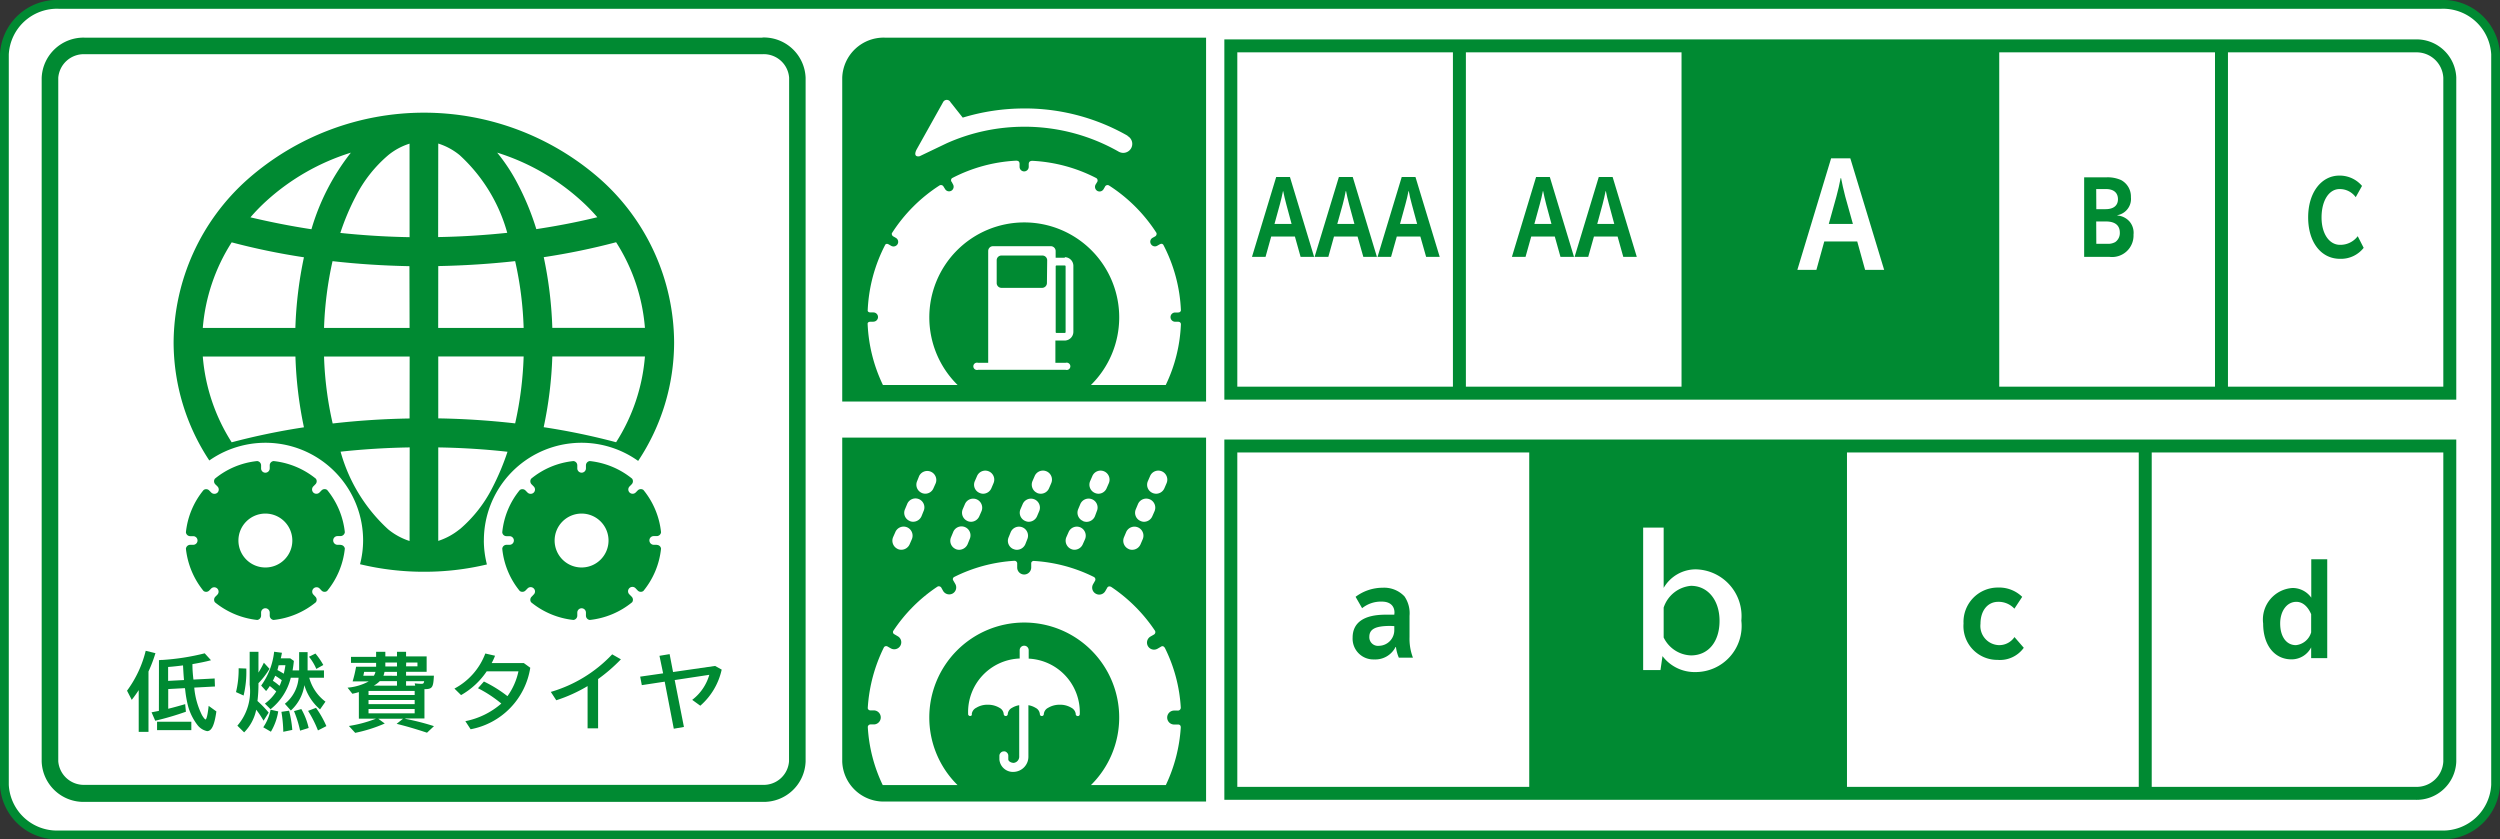
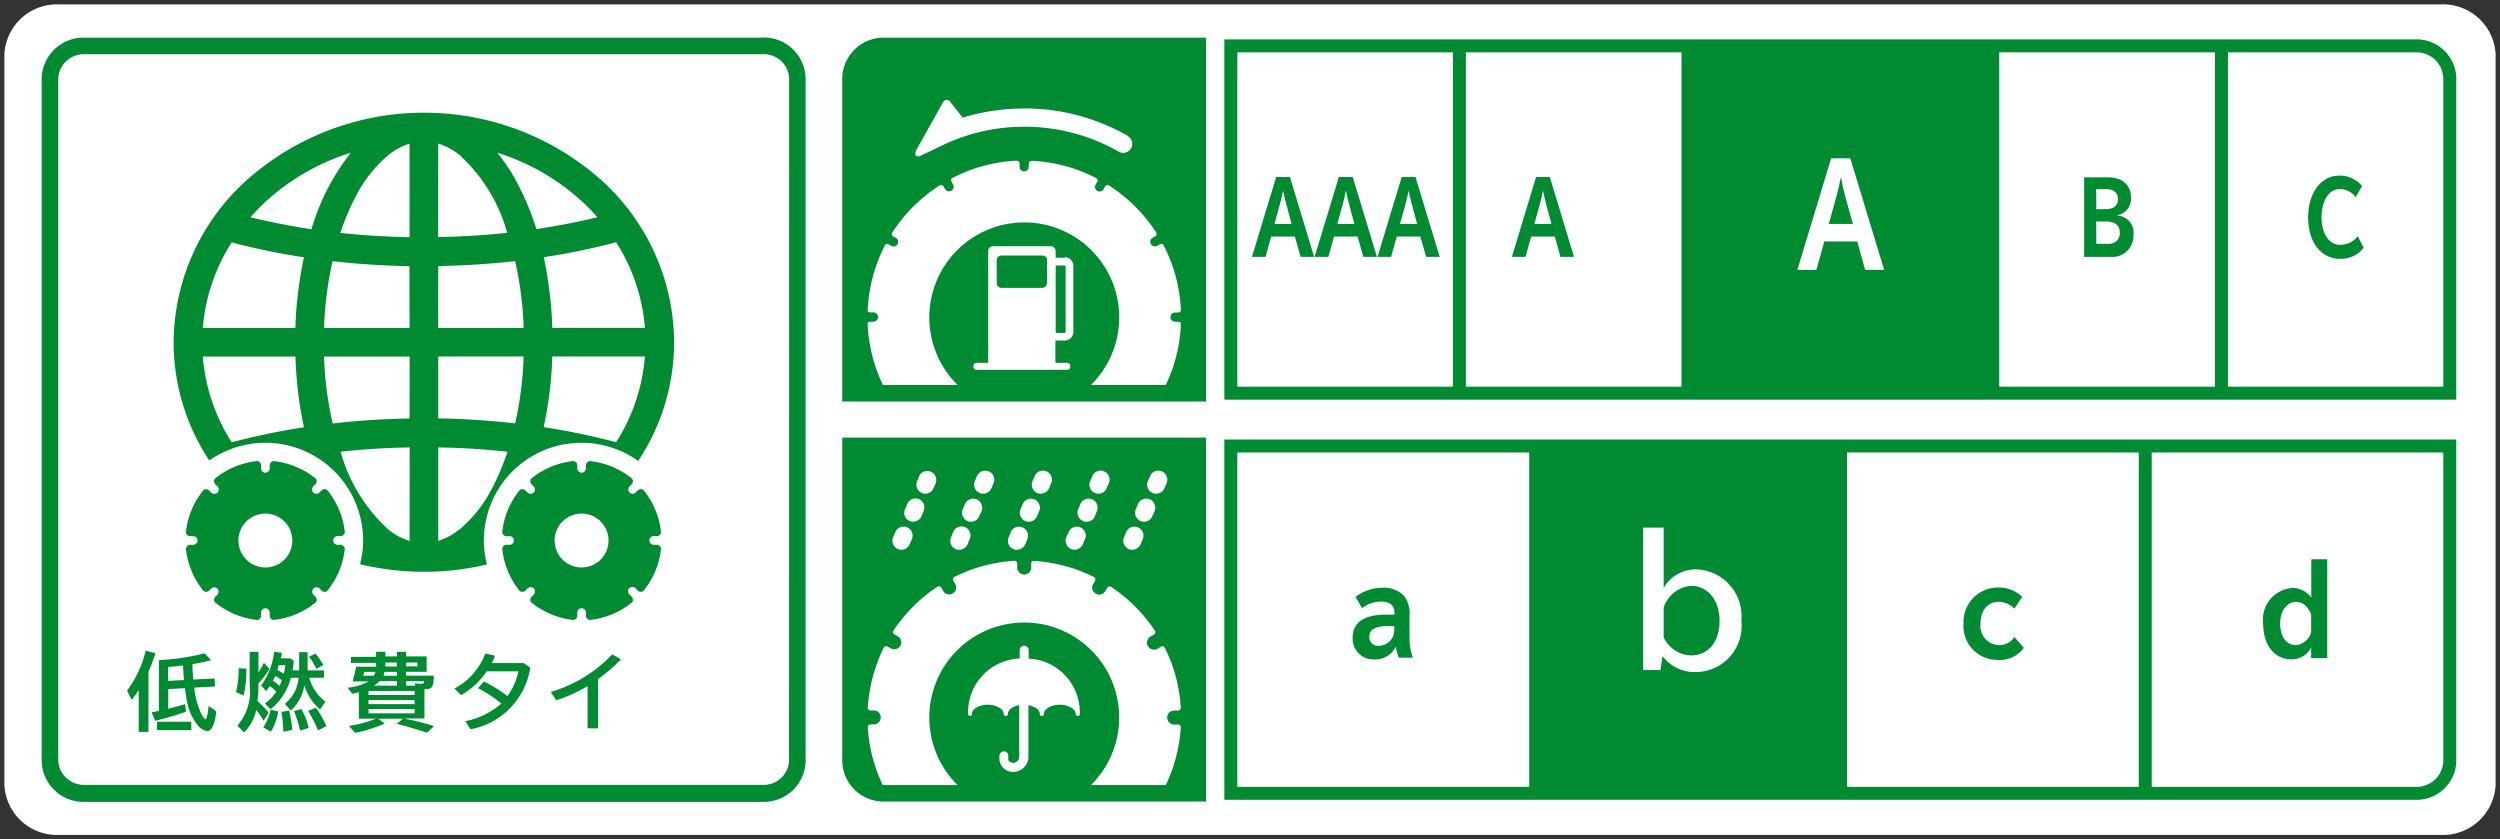
<svg xmlns="http://www.w3.org/2000/svg" id="グループ_1770" data-name="グループ 1770" width="68.271" height="22.918" viewBox="0 0 68.271 22.918">
  <rect x="0" y="0" width="68.271" height="22.918" fill="#333333" stroke="none" />
  <defs>
    <clipPath id="clip-path">
      <rect id="長方形_306" data-name="長方形 306" width="68.271" height="22.918" transform="translate(0 0)" fill="none" />
    </clipPath>
  </defs>
  <g id="グループ_1680" data-name="グループ 1680" clip-path="url(#clip-path)">
    <path id="パス_597" data-name="パス 597" d="M68.151,21.434A1.437,1.437,0,0,1,66.657,22.8H1.614A1.437,1.437,0,0,1,.12,21.434V1.481A1.437,1.437,0,0,1,1.614.12H66.657a1.437,1.437,0,0,1,1.494,1.361Z" fill="#fff" />
-     <path id="パス_598" data-name="パス 598" d="M68.151,21.434A1.437,1.437,0,0,1,66.657,22.8H1.614A1.437,1.437,0,0,1,.12,21.434V1.481A1.437,1.437,0,0,1,1.614.12H66.657a1.437,1.437,0,0,1,1.494,1.361Z" fill="none" stroke="#008a32" stroke-width="0.24" />
    <path id="パス_599" data-name="パス 599" d="M23,10.966V2.119a1.132,1.132,0,0,1,1.168-1.091h8.768v9.938Z" fill="#008a32" />
    <path id="パス_600" data-name="パス 600" d="M4.055,19.987H3.788V18.846c-.061.093-.112.166-.19.266l-.129-.25a3.062,3.062,0,0,0,.51-1.09l.266.065a3.893,3.893,0,0,1-.19.5Zm.286-1.959.064-.006.029,0a6.317,6.317,0,0,0,1.156-.181l.172.189c-.146.039-.308.072-.507.106,0,.16.011.273.027.422l.58-.03.008.219-.565.03a2.087,2.087,0,0,0,.207.745c.037.067.084.125.1.125.031,0,.064-.159.086-.371l.211.152c-.053.377-.129.538-.254.538a.451.451,0,0,1-.268-.174,1.5,1.5,0,0,1-.255-.524,3.051,3.051,0,0,1-.075-.435l-.008-.041-.455.025v.538c.18-.044.3-.079.463-.126l.02.207a7.837,7.837,0,0,1-.838.246l-.1-.23.2-.039Zm.884,1.91H4.289v-.229h.936Zm-.2-1.367c-.012-.125-.018-.244-.027-.4-.075.01-.272.034-.407.043v.38Z" fill="#008a32" />
    <path id="パス_601" data-name="パス 601" d="M6.445,18.9a2.634,2.634,0,0,0,.072-.651l.209.008a2.735,2.735,0,0,1-.074.737Zm.613-.533a2.524,2.524,0,0,0,.148-.27l.153.167a2.145,2.145,0,0,1-.289.38l-.012.011a3.7,3.7,0,0,1-.027.488,2.975,2.975,0,0,1,.306.317l-.14.221a2.542,2.542,0,0,0-.2-.3A1.221,1.221,0,0,1,6.667,20l-.185-.183a1.433,1.433,0,0,0,.336-1.12V17.8h.24Zm.176.847a1.163,1.163,0,0,0,.31-.332c-.082-.072-.127-.111-.177-.148a1.239,1.239,0,0,1-.1.137l-.135-.149a1.929,1.929,0,0,0,.354-.924l.213.028c-.012.07-.026.132-.032.152h.258l.1.07c-.012.123-.02.168-.035.26h.179v-.5H8.4v.5h.447v.2H8.445a1.208,1.208,0,0,0,.443.653l-.148.211a1.368,1.368,0,0,1-.428-.662,1.171,1.171,0,0,1-.369.693l-.164-.184a1.006,1.006,0,0,0,.375-.711H7.941a1.578,1.578,0,0,1-.553.86Zm-.045.647a1.267,1.267,0,0,0,.2-.48l.209.046a1.57,1.57,0,0,1-.2.555Zm.449-1.141.008-.016c.016-.033.025-.066.049-.128a1.871,1.871,0,0,0-.178-.123c-.022.046-.035.078-.066.138a1.248,1.248,0,0,1,.179.137Zm-.029-.553c-.01.045-.018.075-.033.131.058.031.117.065.173.1a2.1,2.1,0,0,0,.045-.233Zm.127,1.817a3.687,3.687,0,0,0-.051-.545l.209-.031a2.983,2.983,0,0,1,.088.525Zm.459-.031a3.1,3.1,0,0,0-.166-.534l.2-.056a1.84,1.84,0,0,1,.2.517Zm.488-.006a3.117,3.117,0,0,0-.27-.534l.217-.084a2.729,2.729,0,0,1,.283.5Zm-.045-1.68a1.4,1.4,0,0,0-.2-.332l.176-.088a1.949,1.949,0,0,1,.215.313Z" fill="#008a32" />
    <path id="パス_602" data-name="パス 602" d="M11.093,19.635a6.6,6.6,0,0,1,.758.195l-.19.179c-.306-.1-.558-.176-.83-.242l.176-.14h-.678l.178.131a4.013,4.013,0,0,1-.807.255l-.172-.188a3.468,3.468,0,0,0,.741-.2H9.8V18.9a1.6,1.6,0,0,1-.178.045l-.131-.166a1.47,1.47,0,0,0,.58-.172H9.63a3.421,3.421,0,0,0,.094-.4h.547v-.105H9.585v-.164h.686V17.8h.252v.125h.318V17.8h.248v.125h.562v.42h-.562v.106h.76c-.016.326-.043.368-.258.369v.8h-.539Zm-.883-1.181a.367.367,0,0,0,.043-.106h-.31c0,.012-.008.047-.022.106Zm-.146.525h1.26v-.111h-1.26Zm0,.25h1.26v-.113h-1.26Zm0,.25h1.26v-.117h-1.26Zm.777-.754V18.6h-.469a.69.69,0,0,1-.164.123Zm0-.271v-.106H10.5a.611.611,0,0,1-.029.106Zm0-.362h-.318V18.2h.318Zm.248.105H11.4v-.105h-.307Zm.25.528-.014-.064a1.742,1.742,0,0,0,.176.013c.061,0,.072-.01.082-.072h-.494v.123Z" fill="#008a32" />
    <path id="パス_603" data-name="パス 603" d="M14.481,18.235a2.027,2.027,0,0,1-1.629,1.68l-.144-.221a2.12,2.12,0,0,0,.982-.481,3.392,3.392,0,0,0-.637-.419l.162-.183a3.566,3.566,0,0,1,.643.4,1.8,1.8,0,0,0,.3-.678h-.867a2.078,2.078,0,0,1-.7.649l-.181-.178a1.8,1.8,0,0,0,.843-.958l.266.061a1.715,1.715,0,0,1-.092.2h.877Z" fill="#008a32" />
    <path id="パス_604" data-name="パス 604" d="M16.046,18.736a4.156,4.156,0,0,1-.855.387l-.149-.228a3.743,3.743,0,0,0,1.676-1.026l.238.136a4.513,4.513,0,0,1-.623.539v1.345h-.287Z" fill="#008a32" />
-     <path id="パス_605" data-name="パス 605" d="M18.38,18.352l1.148-.166.18.1a1.823,1.823,0,0,1-.584.986l-.221-.16a1.314,1.314,0,0,0,.467-.684l-.945.143.252,1.281L18.4,19.9l-.248-1.285-.625.095-.045-.232.627-.09-.1-.479.277-.046Z" fill="#008a32" />
    <path id="パス_606" data-name="パス 606" d="M13.214,14.761a2.665,2.665,0,0,1,4.213-2.174,5.855,5.855,0,0,0,.982-3.24A6,6,0,0,0,16.4,4.9a7.285,7.285,0,0,0-9.641,0A6.007,6.007,0,0,0,4.741,9.347a5.863,5.863,0,0,0,.975,3.228,2.668,2.668,0,0,1,4.2,2.186,2.608,2.608,0,0,1-.084.647,7.444,7.444,0,0,0,1.742.206,7.342,7.342,0,0,0,1.723-.2,2.654,2.654,0,0,1-.084-.652M6.327,12.079a5.116,5.116,0,0,1-.789-2.342h2.53A10.877,10.877,0,0,0,8.3,11.669a18.664,18.664,0,0,0-1.975.41M8.07,8.956H5.538a5.1,5.1,0,0,1,.789-2.338A18.357,18.357,0,0,0,8.3,7.026a10.9,10.9,0,0,0-.234,1.93M6.839,5.935a5.123,5.123,0,0,1,.443-.454,6.147,6.147,0,0,1,2.3-1.312A6.186,6.186,0,0,0,8.505,6.26c-.578-.087-1.135-.2-1.666-.325m4.346,8.839a1.786,1.786,0,0,1-.584-.318,4.5,4.5,0,0,1-1.3-2.121c.611-.067,1.242-.106,1.887-.117Zm0-3.346c-.719.012-1.422.059-2.1.137a9.453,9.453,0,0,1-.236-1.828h2.338Zm0-2.472H8.849a9.793,9.793,0,0,1,.232-1.824c.68.077,1.385.123,2.1.137Zm0-2.479c-.647-.011-1.278-.052-1.891-.116a6.539,6.539,0,0,1,.414-.985A3.651,3.651,0,0,1,10.6,4.239a1.743,1.743,0,0,1,.584-.316Zm5.64,5.6a18.32,18.32,0,0,0-1.978-.411,10.9,10.9,0,0,0,.236-1.932h2.529a5.1,5.1,0,0,1-.787,2.343m0-5.462a5.075,5.075,0,0,1,.787,2.338H15.083a10.9,10.9,0,0,0-.234-1.93,18.389,18.389,0,0,0,1.976-.408m-.957-1.137a5,5,0,0,1,.444.454c-.533.13-1.09.238-1.666.325a7.163,7.163,0,0,0-.516-1.25,4.9,4.9,0,0,0-.553-.839,6.139,6.139,0,0,1,2.291,1.31m-3.9-1.558a1.752,1.752,0,0,1,.584.316,4.5,4.5,0,0,1,1.3,2.122c-.61.064-1.242.105-1.887.116Zm0,3.346c.719-.014,1.422-.06,2.1-.135A9.561,9.561,0,0,1,14.3,8.956H11.966Zm0,2.468H14.3a9.71,9.71,0,0,1-.232,1.828c-.682-.078-1.385-.125-2.1-.137Zm.584,4.719a1.8,1.8,0,0,1-.584.318V12.218c.645.011,1.279.05,1.891.119a6.768,6.768,0,0,1-.414.984,3.661,3.661,0,0,1-.893,1.135" fill="#008a32" />
    <path id="パス_607" data-name="パス 607" d="M9.3,14.878H9.216a.12.12,0,0,1-.117-.119.117.117,0,0,1,.117-.119H9.3a.122.122,0,0,0,.117-.106,2.185,2.185,0,0,0-.483-1.154.117.117,0,0,0-.152.011l-.058.059a.121.121,0,0,1-.168,0,.12.12,0,0,1,0-.167l.058-.059v0a.115.115,0,0,0,.01-.153,2.2,2.2,0,0,0-1.152-.48.117.117,0,0,0-.106.117v.082a.12.12,0,0,1-.119.119.117.117,0,0,1-.117-.119v-.082a.118.118,0,0,0-.108-.117,2.169,2.169,0,0,0-1.152.48.118.118,0,0,0,.01.155l.06.059a.12.12,0,0,1,0,.167.124.124,0,0,1-.17,0l-.058-.059a.115.115,0,0,0-.154-.009,2.17,2.17,0,0,0-.481,1.15.118.118,0,0,0,.117.108h.082a.118.118,0,1,1,0,.236H5.194a.119.119,0,0,0-.117.107,2.2,2.2,0,0,0,.481,1.153.117.117,0,0,0,.154-.01l.058-.059a.119.119,0,0,1,.17.166l-.06.061a.118.118,0,0,0-.01.152,2.2,2.2,0,0,0,1.154.482.121.121,0,0,0,.106-.119v-.082a.118.118,0,0,1,.117-.119.121.121,0,0,1,.119.119v.082a.119.119,0,0,0,.106.119,2.186,2.186,0,0,0,1.154-.484.118.118,0,0,0-.012-.15l-.058-.061a.119.119,0,0,1,.168-.168l.058.061a.115.115,0,0,0,.152.01,2.181,2.181,0,0,0,.483-1.157.119.119,0,0,0-.117-.1m-2.053.616a.736.736,0,1,1,.736-.735.734.734,0,0,1-.736.735" fill="#008a32" />
    <path id="パス_608" data-name="パス 608" d="M17.937,14.878h-.084a.121.121,0,0,1-.119-.119.117.117,0,0,1,.119-.119h.084a.118.118,0,0,0,.115-.106,2.183,2.183,0,0,0-.481-1.154.12.12,0,0,0-.154.011l-.058.059a.119.119,0,0,1-.166,0,.117.117,0,0,1,0-.167l.058-.059v0a.119.119,0,0,0,.01-.153,2.2,2.2,0,0,0-1.152-.48.118.118,0,0,0-.108.117v.082a.118.118,0,1,1-.236,0v-.082a.117.117,0,0,0-.106-.117,2.162,2.162,0,0,0-1.152.48.118.118,0,0,0,.01.155l.058.059a.117.117,0,0,1,0,.167.121.121,0,0,1-.168,0l-.058-.059a.118.118,0,0,0-.156-.009,2.15,2.15,0,0,0-.477,1.15.114.114,0,0,0,.115.108h.084a.118.118,0,0,1,0,.236h-.084a.116.116,0,0,0-.115.107,2.153,2.153,0,0,0,.477,1.153.12.12,0,0,0,.156-.01l.058-.059a.118.118,0,0,1,.168,0,.115.115,0,0,1,0,.166l-.058.061a.116.116,0,0,0-.012.152,2.192,2.192,0,0,0,1.154.482.119.119,0,0,0,.106-.119v-.082a.118.118,0,1,1,.236,0v.082a.119.119,0,0,0,.106.119,2.193,2.193,0,0,0,1.156-.484.118.118,0,0,0-.012-.15l-.06-.061a.119.119,0,1,1,.168-.168l.058.061a.116.116,0,0,0,.153.01,2.172,2.172,0,0,0,.482-1.157.116.116,0,0,0-.115-.1m-2.053.616a.736.736,0,1,1,.734-.735.736.736,0,0,1-.734.735" fill="#008a32" />
    <path id="パス_609" data-name="パス 609" d="M29.082,7.038h-.227l-.027,0V6.854a.133.133,0,0,0-.134-.131H27.117a.131.131,0,0,0-.131.131V9.9l0,.008H26.71a.1.1,0,1,0,0,.191H29.1a.1.1,0,1,0,0-.191h-.279l0-.008v-.6c.007,0,.015,0,.027,0h.227a.24.24,0,0,0,.237-.239v-1.8a.237.237,0,0,0-.237-.238m-.485.706a.133.133,0,0,1-.133.132H27.347a.131.131,0,0,1-.129-.132v-.62a.129.129,0,0,1,.129-.131h1.117a.131.131,0,0,1,.133.131ZM29.1,9.071a.023.023,0,0,1-.021.021h-.227a.022.022,0,0,1-.023-.021v-1.8a.022.022,0,0,1,.023-.021h.227a.023.023,0,0,1,.021.021Z" fill="#fff" />
    <path id="パス_610" data-name="パス 610" d="M30.792,3.706a5.662,5.662,0,0,0-2.727-.744c-.035,0-.066,0-.1,0a5.757,5.757,0,0,0-1.674.25l-.336-.424a.113.113,0,0,0-.2,0l-.727,1.3c-.07.143-.021.2.086.178l.731-.35a5.188,5.188,0,0,1,2.125-.455c.031,0,.058,0,.088,0a5.194,5.194,0,0,1,2.494.682.262.262,0,0,0,.123.032.249.249,0,0,0,.213-.124.245.245,0,0,0-.094-.336" fill="#fff" />
    <path id="パス_611" data-name="パス 611" d="M24.165,21.889A1.132,1.132,0,0,1,23,20.8V11.951h9.936v9.938Z" fill="#008a32" />
    <path id="パス_612" data-name="パス 612" d="M23.849,8.786h-.072c-.035,0-.071.006-.084.045a4.266,4.266,0,0,0,.418,1.682H26.15a2.593,2.593,0,1,1,3.642,0h2.043a4.207,4.207,0,0,0,.414-1.666c-.009-.049-.045-.061-.086-.061h-.072a.126.126,0,0,1,0-.252h.072c.04,0,.077-.01.086-.059a4.247,4.247,0,0,0-.48-1.789c-.033-.043-.072-.029-.107-.009l-.063.036a.125.125,0,0,1-.168-.047.121.121,0,0,1,.043-.171l.063-.035a.082.082,0,0,0,.044-.1,4.309,4.309,0,0,0-1.293-1.293.077.077,0,0,0-.115.037l-.037.063a.126.126,0,0,1-.172.045.129.129,0,0,1-.045-.172l.037-.061a.079.079,0,0,0-.015-.114,4.261,4.261,0,0,0-1.748-.473c-.08,0-.1.044-.1.091v.073a.126.126,0,0,1-.125.125.125.125,0,0,1-.125-.125V4.479c0-.047-.014-.093-.1-.091A4.253,4.253,0,0,0,26,4.864a.073.073,0,0,0-.007.109l.033.063a.128.128,0,0,1-.045.172.126.126,0,0,1-.172-.045L25.769,5.1a.08.08,0,0,0-.109-.038,4.308,4.308,0,0,0-1.305,1.308.082.082,0,0,0,.051.092l.06.035a.125.125,0,0,1,.045.171.129.129,0,0,1-.172.047l-.062-.036c-.032-.019-.069-.032-.1,0a4.271,4.271,0,0,0-.482,1.809c.013.038.049.044.084.044h.072a.126.126,0,0,1,0,.252" fill="#fff" />
    <path id="パス_613" data-name="パス 613" d="M23.749,19.4h.125a.192.192,0,0,1,0,.383H23.78a.075.075,0,0,0-.082.068,4.2,4.2,0,0,0,.408,1.588h2.043a2.593,2.593,0,1,1,3.643,0h2.045a4.287,4.287,0,0,0,.408-1.574c0-.051-.023-.07-.055-.079h-.125a.191.191,0,0,1,0-.382h.09a.079.079,0,0,0,.09-.086,4.2,4.2,0,0,0-.433-1.623c-.03-.047-.059-.055-.09-.045l-.108.063a.192.192,0,1,1-.191-.333l.08-.046a.078.078,0,0,0,.031-.12,4.347,4.347,0,0,0-1.189-1.187c-.047-.022-.076-.014-.1.009l-.062.108a.191.191,0,0,1-.26.068.188.188,0,0,1-.071-.261l.047-.082a.077.077,0,0,0-.031-.115,4.241,4.241,0,0,0-1.642-.436.07.07,0,0,0-.065.054v.125a.193.193,0,0,1-.191.192.191.191,0,0,1-.192-.192V15.4a.075.075,0,0,0-.074-.086,4.245,4.245,0,0,0-1.648.443.068.068,0,0,0-.032.08l.063.109a.191.191,0,0,1-.07.261.194.194,0,0,1-.262-.07l-.045-.081a.08.08,0,0,0-.108-.037,4.3,4.3,0,0,0-1.21,1.213.069.069,0,0,0,.017.08l.108.063a.189.189,0,0,1,.07.259.192.192,0,0,1-.262.071l-.086-.049a.073.073,0,0,0-.1.021,4.317,4.317,0,0,0-.442,1.66.065.065,0,0,0,.053.059" fill="#fff" />
    <path id="パス_614" data-name="パス 614" d="M25.174,13.462a.245.245,0,0,1-.13-.321L25.1,13a.247.247,0,0,1,.454.193l-.062.139a.242.242,0,0,1-.223.15.262.262,0,0,1-.1-.021m-.65,1.532a.249.249,0,0,1-.131-.322l.062-.14a.246.246,0,0,1,.322-.131.249.249,0,0,1,.13.324l-.06.137a.25.25,0,0,1-.226.152.248.248,0,0,1-.1-.02m.327-.766a.24.24,0,0,1-.129-.321l.059-.141a.244.244,0,1,1,.448.193l-.056.139a.25.25,0,0,1-.226.151.233.233,0,0,1-.1-.021" fill="#fff" />
    <path id="パス_615" data-name="パス 615" d="M26.753,13.462a.242.242,0,0,1-.133-.321l.061-.14a.245.245,0,1,1,.451.193l-.059.139a.247.247,0,0,1-.226.15.238.238,0,0,1-.094-.021M26.1,14.994a.245.245,0,0,1-.129-.322l.058-.14a.245.245,0,1,1,.45.193l-.055.137a.257.257,0,0,1-.227.152.234.234,0,0,1-.1-.02m.324-.766a.247.247,0,0,1-.131-.321l.061-.141a.245.245,0,0,1,.322-.129.249.249,0,0,1,.131.322l-.061.139a.248.248,0,0,1-.224.151.253.253,0,0,1-.1-.021" fill="#fff" />
    <path id="パス_616" data-name="パス 616" d="M28.325,13.462a.249.249,0,0,1-.131-.321l.061-.14a.246.246,0,0,1,.453.193l-.06.139a.246.246,0,0,1-.227.15.252.252,0,0,1-.1-.021m-.648,1.532a.244.244,0,0,1-.129-.322l.057-.14a.246.246,0,1,1,.453.193L28,14.862a.253.253,0,0,1-.228.152.218.218,0,0,1-.094-.02M28,14.228a.244.244,0,0,1-.133-.321l.061-.141a.245.245,0,0,1,.451.193l-.059.139a.249.249,0,0,1-.226.151A.234.234,0,0,1,28,14.228" fill="#fff" />
    <path id="パス_617" data-name="パス 617" d="M29.9,13.462a.246.246,0,0,1-.131-.321l.061-.14a.244.244,0,0,1,.32-.13.247.247,0,0,1,.131.323l-.061.139a.243.243,0,0,1-.226.15.246.246,0,0,1-.094-.021m-.648,1.532a.249.249,0,0,1-.133-.322l.062-.14A.245.245,0,0,1,29.5,14.4a.249.249,0,0,1,.131.324l-.061.137a.249.249,0,0,1-.227.152.223.223,0,0,1-.093-.02m.324-.766a.247.247,0,0,1-.131-.321l.059-.141a.247.247,0,0,1,.324-.129.244.244,0,0,1,.127.322L29.9,14.1a.249.249,0,0,1-.226.151.26.26,0,0,1-.1-.021" fill="#fff" />
    <path id="パス_618" data-name="パス 618" d="M31.475,13.462a.243.243,0,0,1-.129-.321l.061-.14a.244.244,0,0,1,.32-.13.247.247,0,0,1,.131.323l-.06.139a.247.247,0,0,1-.225.15.27.27,0,0,1-.1-.021m-.648,1.532a.246.246,0,0,1-.131-.322l.059-.14a.246.246,0,1,1,.453.193l-.059.137a.248.248,0,0,1-.225.152.228.228,0,0,1-.1-.02m.326-.766a.243.243,0,0,1-.131-.321l.059-.141a.246.246,0,0,1,.453.193l-.061.139a.249.249,0,0,1-.226.151.234.234,0,0,1-.094-.021" fill="#fff" />
    <path id="パス_619" data-name="パス 619" d="M28.1,17.983h-.008v-.227a.123.123,0,1,0-.246,0v.227h-.008a1.464,1.464,0,0,0-1.4,1.516.044.044,0,0,0,.018.039.027.027,0,0,0,.02.013.047.047,0,0,0,.017,0l.011,0h.008a.046.046,0,0,0,.02-.013l0-.008a.018.018,0,0,0,.007-.01.044.044,0,0,0,0-.021V19.49a.219.219,0,0,1,.12-.161.58.58,0,0,1,.317-.084.61.61,0,0,1,.318.084.214.214,0,0,1,.116.17.056.056,0,0,0,.017.039.05.05,0,0,0,.038.015.049.049,0,0,0,.039-.015.056.056,0,0,0,.017-.039.211.211,0,0,1,.117-.17.561.561,0,0,1,.195-.071v1.391a.172.172,0,0,1-.149.184.192.192,0,0,1-.114-.037.077.077,0,0,1-.035-.056v-.1a.111.111,0,0,0-.035-.085.1.1,0,0,0-.086-.036.113.113,0,0,0-.085.036.117.117,0,0,0-.037.085v.1a.37.37,0,0,0,.392.339.416.416,0,0,0,.4-.43V19.258a.548.548,0,0,1,.194.071.211.211,0,0,1,.119.17.064.064,0,0,0,.014.039.051.051,0,0,0,.038.015.054.054,0,0,0,.041-.015.059.059,0,0,0,.015-.039.212.212,0,0,1,.118-.17.605.605,0,0,1,.319-.084.588.588,0,0,1,.317.084.222.222,0,0,1,.117.161V19.5a.057.057,0,0,0,.008.029l.009.01a.05.05,0,0,0,.031.015h.008l.014,0a.041.041,0,0,0,.024-.013l.008-.009a.062.062,0,0,0,.009-.03,1.466,1.466,0,0,0-1.4-1.516" fill="#fff" />
    <path id="パス_620" data-name="パス 620" d="M20.825,1.028H2.316a1.143,1.143,0,0,0-1.178,1.1v18.67a1.143,1.143,0,0,0,1.178,1.1H20.825A1.143,1.143,0,0,0,22,20.794V2.124a1.143,1.143,0,0,0-1.178-1.1m.725,19.766a.693.693,0,0,1-.725.643H2.316a.7.7,0,0,1-.725-.643V2.124a.7.7,0,0,1,.725-.644H20.825a.694.694,0,0,1,.725.644Z" fill="#008a32" />
    <rect id="長方形_304" data-name="長方形 304" width="8.322" height="9.486" transform="translate(41.939 12.179)" fill="#008a32" />
    <line id="線_70" data-name="線 70" y2="9.486" transform="translate(41.938 12.179)" fill="none" stroke="#008a32" stroke-width="0.354" />
    <path id="パス_621" data-name="パス 621" d="M38.081,16.729c0-.188-.127-.3-.343-.3a.82.82,0,0,0-.541.18l-.178-.311a1.235,1.235,0,0,1,.742-.248.76.76,0,0,1,.594.238.814.814,0,0,1,.137.53V17.4a1.457,1.457,0,0,0,.093.56H38.2a1.1,1.1,0,0,1-.079-.291h-.011a.618.618,0,0,1-.584.339.567.567,0,0,1-.588-.595c0-.414.312-.627.9-.627h.238Zm-.109.364c-.408,0-.578.084-.578.3a.236.236,0,0,0,.266.243.427.427,0,0,0,.416-.431v-.107Z" fill="#008a32" />
    <path id="パス_622" data-name="パス 622" d="M45.432,14.408v1.647a1.012,1.012,0,0,1,.877-.507,1.276,1.276,0,0,1,1.244,1.4A1.258,1.258,0,0,1,46.3,18.353a1.1,1.1,0,0,1-.9-.436l-.055.382h-.473V14.408Zm0,3a.86.86,0,0,0,.746.49c.474,0,.78-.373.78-.943s-.323-.957-.78-.957a.865.865,0,0,0-.746.594Z" fill="#fff" />
    <line id="線_71" data-name="線 71" y2="9.486" transform="translate(58.583 12.179)" fill="none" stroke="#008a32" stroke-width="0.354" />
    <line id="線_72" data-name="線 72" y2="9.486" transform="translate(50.261 12.179)" fill="none" stroke="#008a32" stroke-width="0.354" />
    <path id="パス_623" data-name="パス 623" d="M63.553,15.272v2.7h-.439v-.293a.6.6,0,0,1-.537.327c-.465,0-.774-.389-.774-.978a.863.863,0,0,1,.8-.971.625.625,0,0,1,.514.264V15.272Zm-.439,1.5c-.094-.217-.236-.337-.406-.337-.256,0-.44.249-.44.591,0,.359.168.592.43.592a.486.486,0,0,0,.416-.35Z" fill="#008a32" />
    <path id="パス_624" data-name="パス 624" d="M65.962,21.665H33.612V12.179H66.9V20.8A.908.908,0,0,1,65.962,21.665Z" fill="none" stroke="#008a32" stroke-linecap="round" stroke-width="0.354" />
    <path id="パス_625" data-name="パス 625" d="M55.266,17.69a.8.8,0,0,1-.719.33.922.922,0,0,1-.926-.994.937.937,0,0,1,.944-.981.9.9,0,0,1,.658.254l-.213.323a.588.588,0,0,0-.443-.187c-.289,0-.483.243-.483.6a.523.523,0,0,0,.489.582.5.5,0,0,0,.439-.22Z" fill="#008a32" />
    <rect id="長方形_305" data-name="長方形 305" width="8.322" height="9.484" transform="translate(46.097 1.253)" fill="#008a32" />
    <path id="パス_626" data-name="パス 626" d="M57.534,4.842a.9.9,0,0,1,.389.075.51.51,0,0,1,.269.468.451.451,0,0,1-.369.491v.009a.493.493,0,0,1,.334.168.474.474,0,0,1,.106.355.586.586,0,0,1-.662.606h-.686V4.842Zm-.287.87H57.5c.219,0,.338-.1.338-.272s-.112-.277-.328-.277h-.266Zm0,.946h.3a.4.4,0,0,0,.218-.048.3.3,0,0,0,.124-.256c0-.2-.131-.306-.379-.306h-.266Z" fill="#008a32" />
    <path id="パス_627" data-name="パス 627" d="M64.548,6.768a.787.787,0,0,1-.645.3c-.519,0-.871-.454-.871-1.132s.36-1.141.854-1.141a.8.8,0,0,1,.617.282l-.172.308a.536.536,0,0,0-.439-.222c-.293,0-.494.316-.494.777,0,.439.207.746.505.746a.592.592,0,0,0,.483-.236Z" fill="#008a32" />
    <line id="線_73" data-name="線 73" y2="9.484" transform="translate(46.097 1.253)" fill="none" stroke="#008a32" stroke-width="0.354" />
    <line id="線_74" data-name="線 74" y2="9.484" transform="translate(39.854 1.253)" fill="none" stroke="#008a32" stroke-width="0.354" />
    <line id="線_75" data-name="線 75" y2="9.484" transform="translate(54.419 1.253)" fill="none" stroke="#008a32" stroke-width="0.354" />
    <line id="線_76" data-name="線 76" y2="9.484" transform="translate(60.665 1.253)" fill="none" stroke="#008a32" stroke-width="0.354" />
    <path id="パス_628" data-name="パス 628" d="M65.962,1.253H33.612v9.484H66.9V2.119A.908.908,0,0,0,65.962,1.253Z" fill="none" stroke="#008a32" stroke-linecap="round" stroke-width="0.354" />
    <path id="パス_629" data-name="パス 629" d="M35.226,4.833l.66,2.181h-.369l-.155-.554h-.648l-.154.554h-.37l.661-2.181Zm-.1.744c-.031-.113-.068-.273-.084-.357h-.006c-.017.086-.056.261-.084.357l-.148.539h.467Z" fill="#008a32" />
    <path id="パス_630" data-name="パス 630" d="M36.941,4.833l.66,2.181H37.23l-.157-.554h-.644l-.154.554H35.9l.663-2.181Zm-.1.744c-.031-.113-.066-.273-.082-.357h-.01c-.013.086-.053.261-.08.357l-.15.539h.468Z" fill="#008a32" />
    <path id="パス_631" data-name="パス 631" d="M38.654,4.833l.662,2.181h-.371l-.157-.554h-.644l-.156.554h-.369l.66-2.181Zm-.1.744c-.033-.113-.068-.273-.082-.357h-.008c-.015.086-.056.261-.084.357l-.148.539H38.7Z" fill="#008a32" />
    <path id="パス_632" data-name="パス 632" d="M50.529,4.323l.924,3.046h-.52l-.215-.775h-.9l-.215.775h-.52l.922-3.046ZM50.39,5.364c-.043-.158-.09-.381-.113-.5h-.012c-.021.124-.078.367-.115.5l-.209.752H50.6Z" fill="#fff" />
    <path id="パス_633" data-name="パス 633" d="M42.323,4.833l.66,2.181h-.369l-.155-.554h-.644l-.155.554h-.372l.66-2.181Zm-.1.744c-.029-.113-.066-.273-.082-.357h-.008c-.015.086-.056.261-.084.357l-.148.539h.467Z" fill="#008a32" />
-     <path id="パス_634" data-name="パス 634" d="M44.038,4.833l.66,2.181h-.369l-.155-.554h-.646l-.156.554H43l.66-2.181Zm-.1.744c-.033-.113-.07-.273-.084-.357h-.008c-.015.086-.056.261-.082.357l-.146.539h.465Z" fill="#008a32" />
  </g>
</svg>